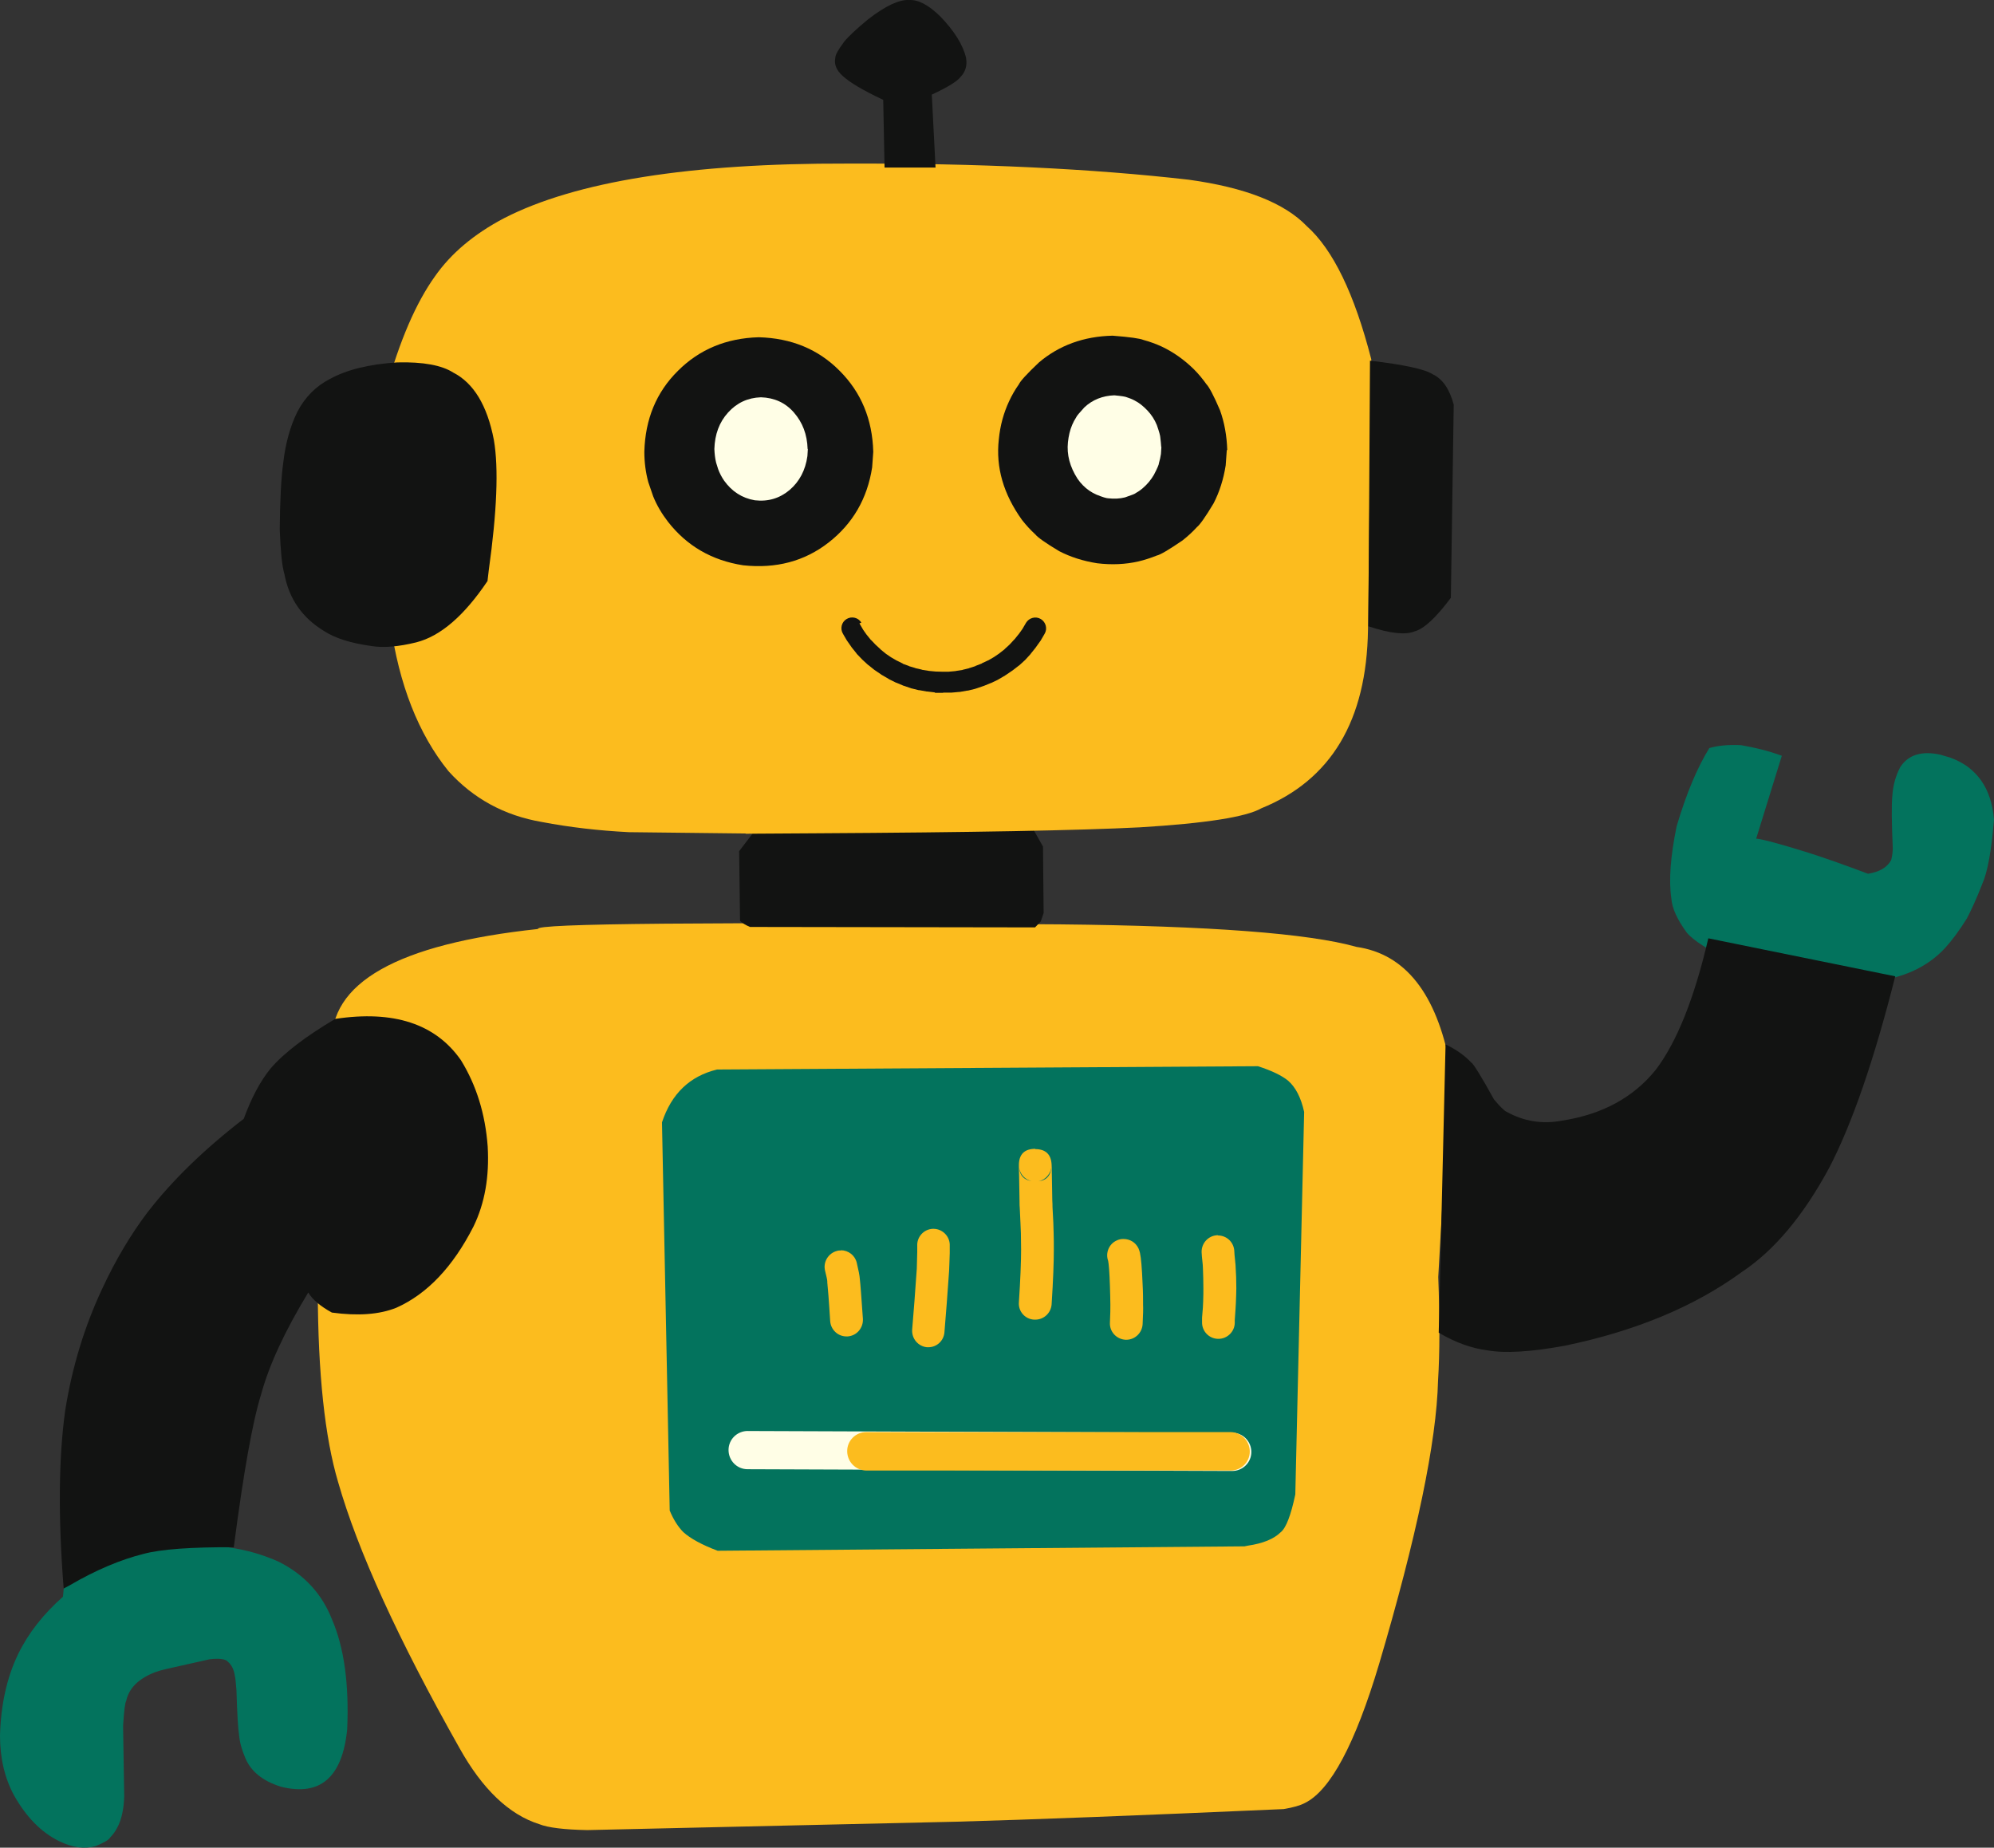
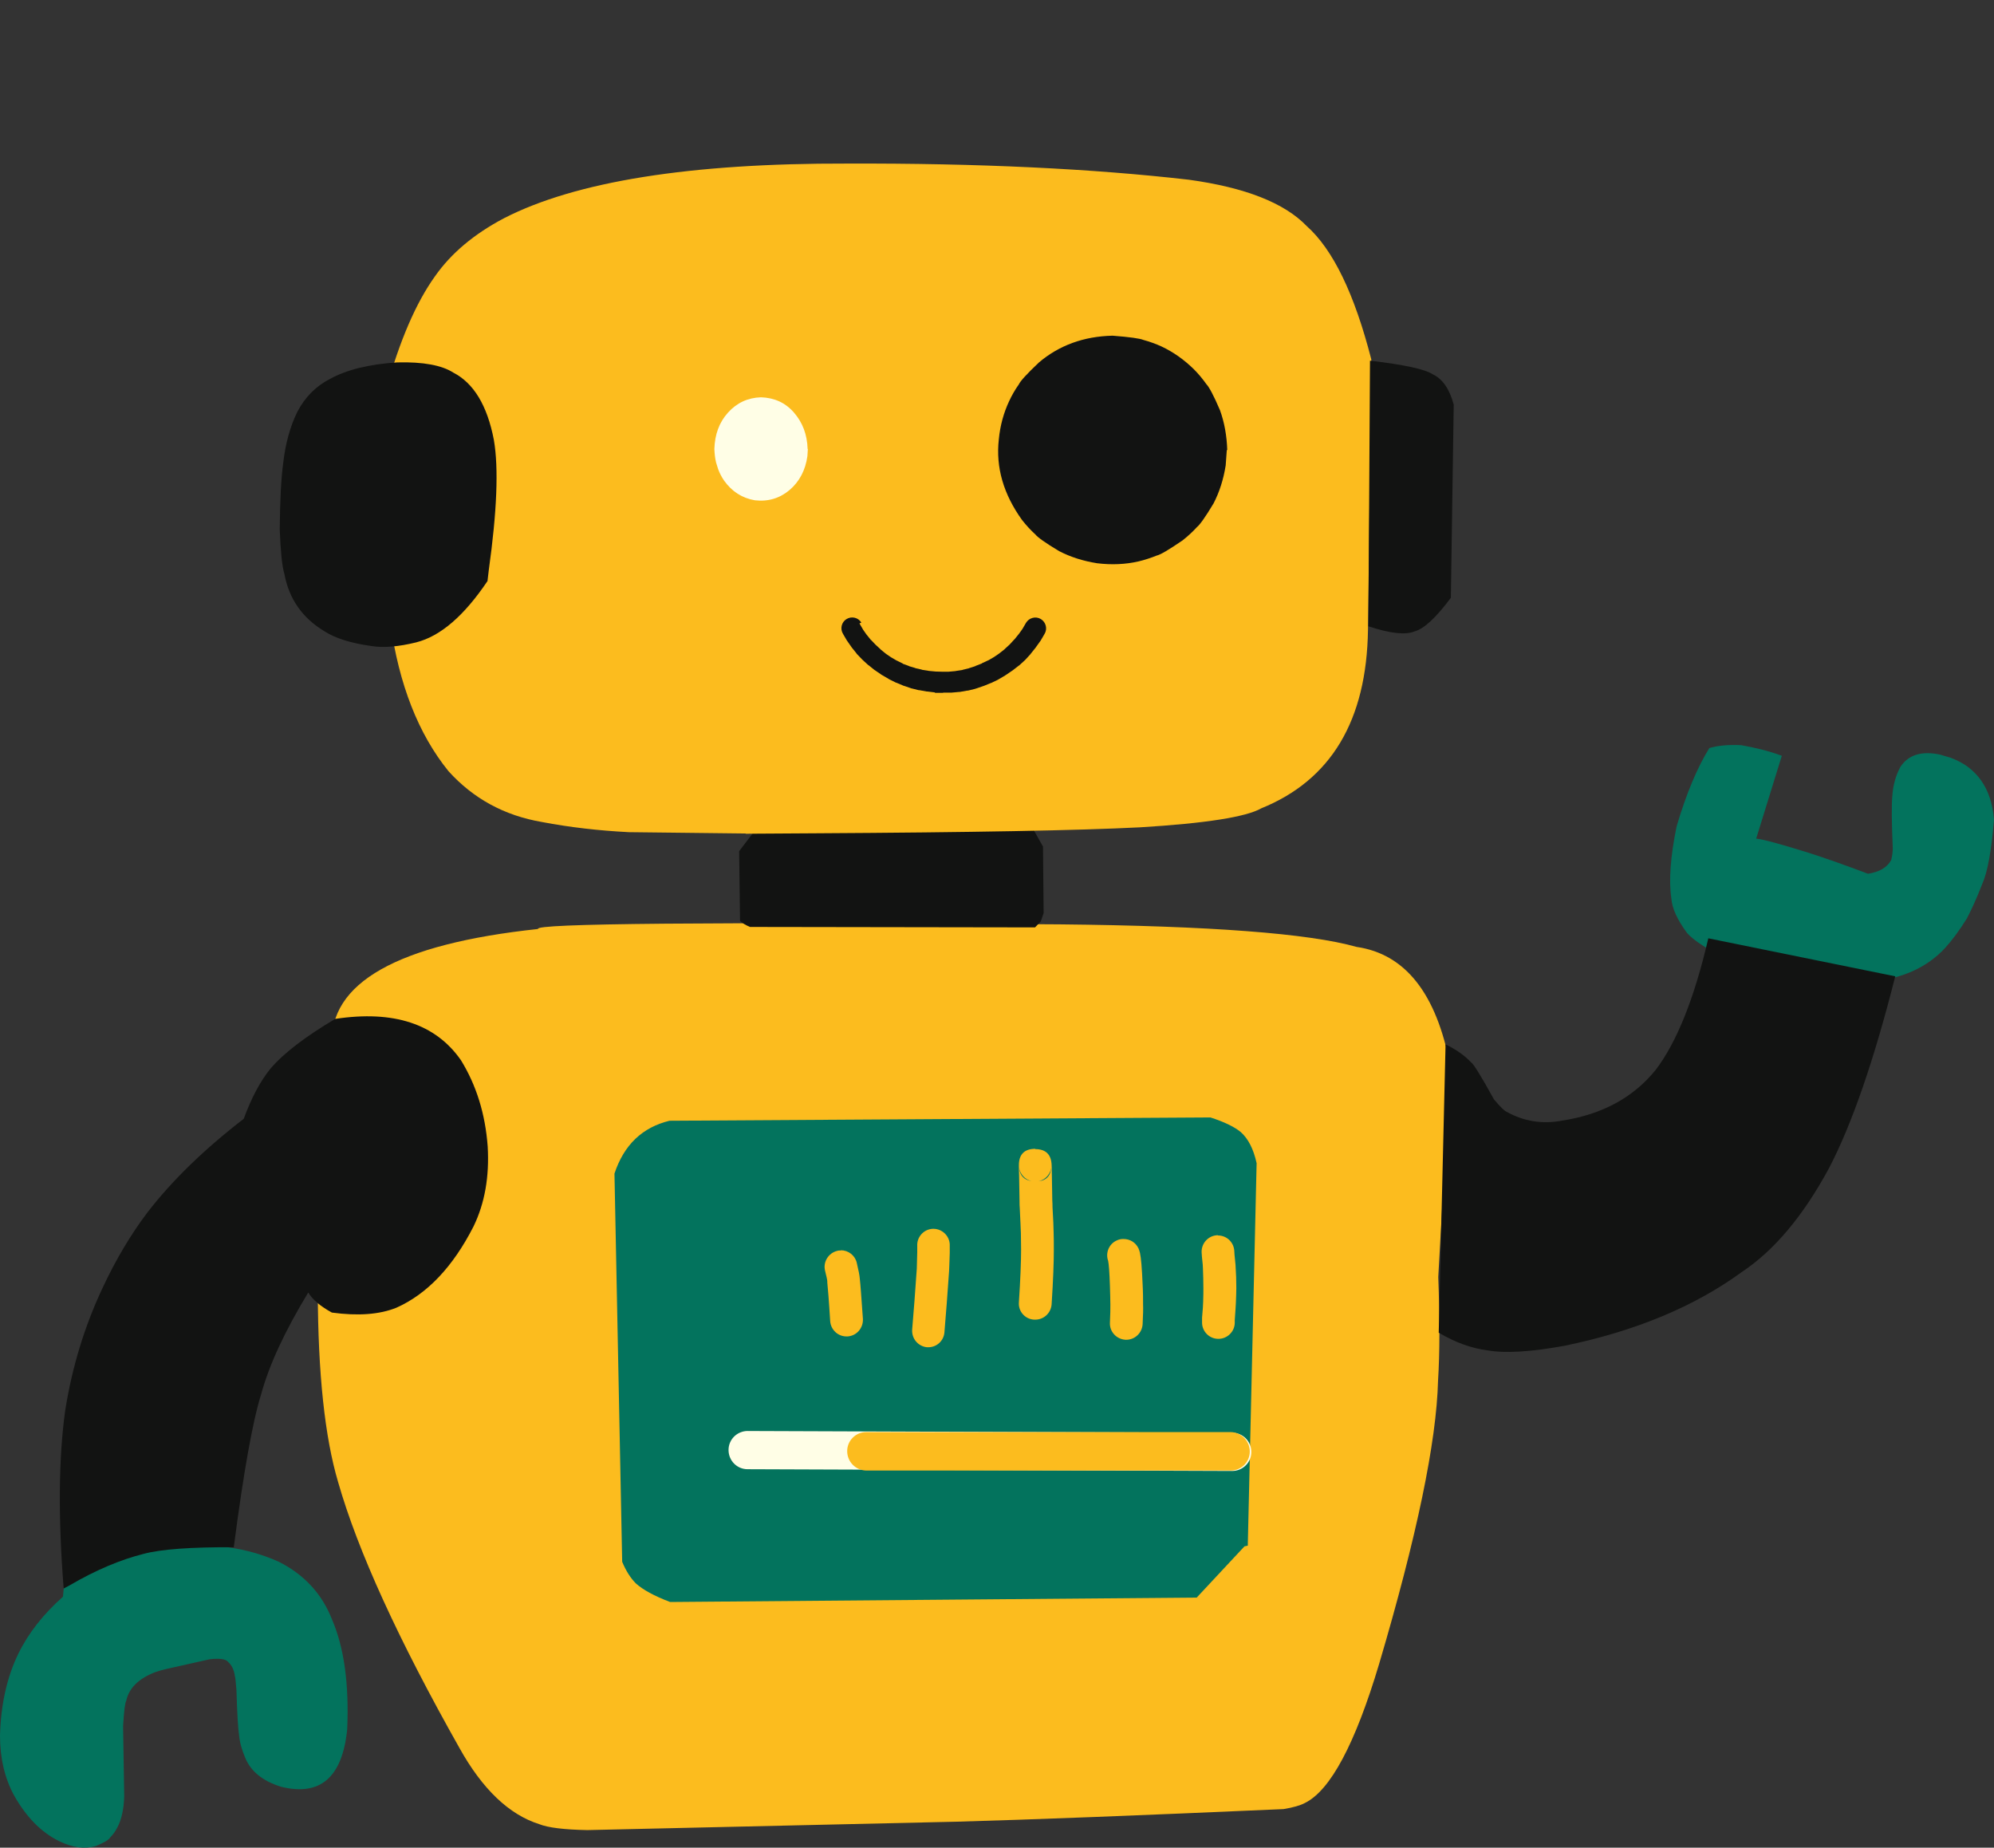
<svg xmlns="http://www.w3.org/2000/svg" id="_레이어_2" data-name="레이어 2" viewBox="0 0 676.8 627.15">
  <rect x="0" y="0" width="676.8" height="627.15" fill="#333333" stroke="none" />
  <defs>
    <style>
      .cls-1 {
        fill: #03735d;
      }

      .cls-2 {
        fill: #121312;
      }

      .cls-3 {
        fill: #fffee6;
      }

      .cls-4 {
        fill: #fcbc1e;
      }
    </style>
  </defs>
  <g id="_레이어_1-2" data-name="레이어 1">
    <path class="cls-1" d="M21.75,537.99l-.38,3.97c-6.6,5.85-11.7,12.3-15.15,19.35-3.9,8.02-5.93,17.32-6.22,27.75,0,7.65,1.57,14.47,4.8,20.4,4.12,7.28,9.15,12.45,15.23,15.45,4.43,2.18,8.55,2.78,12.38,1.73,2.93-1.2,4.57-2.18,4.95-2.93.98-.97,1.8-2.1,2.48-3.45,1.43-2.7,2.18-6.23,2.32-10.5l-.38-23.93c.3-5.1.68-7.95,1.05-8.47.9-4.35,4.2-7.58,9.75-9.75,1.27-.45,2.55-.83,3.9-1.12l14.7-3.3c3.38-.38,5.48-.07,6.23.9,1.2,1.05,2.02,2.62,2.32,4.88.15.38.3,1.95.53,4.8.22,7.65.52,12.75.9,15.3.23,2.47.98,5.02,2.1,7.65,1.88,4.5,5.85,7.8,12.15,9.75,13.27,3.3,20.77-3.15,22.43-19.43.68-15.45-1.05-27.9-5.18-37.42-3.38-8.62-9.38-15.15-18-19.5-5.32-2.4-11.02-4.05-16.95-4.88.52-.38-8.93-1.35-28.2-3l-27.83,15.67" />
    <path class="cls-1" d="M587.25,326.04l4.27.98c8.7,2.25,17.55,3.98,26.32,5.32,3.15.53,8.85.82,16.95.82,10.65-.9,19.12-4.65,25.35-11.32,2.32-2.55,4.8-5.85,7.43-10.05,1.65-3.15,3.45-7.12,5.25-11.77,1.8-4.05,3.15-11.4,3.97-21.9-.45-5.33-1.88-9.68-4.35-13.2-1.2-1.72-2.7-3.22-4.43-4.57-1.73-1.27-3.68-2.32-5.93-3.15l-3.52-1.05c-6.3-1.35-10.8,0-13.57,4.2-1.58,3-2.48,6.3-2.7,9.82-.3,3.15-.22,9.08.15,17.7,0,1.12-.15,2.47-.53,4.05-1.35,2.48-3.97,4.05-7.88,4.65-7.57-2.85-14.32-5.25-20.17-7.12-9.6-3-15.53-4.57-17.78-4.8l8.7-28.12c-4.42-1.65-9.07-2.77-13.8-3.6-4.43-.22-7.95.15-10.8.98-4.05,6.52-7.8,15.38-11.1,26.55-2.1,10.2-2.7,18.38-1.8,24.45.23,3.38,2.03,7.27,5.33,11.77,2.32,2.62,7.12,5.7,14.4,9.23" />
    <path class="cls-4" d="M112.5,356.87l.15-1.95c-1.12-21.3,22.2-34.5,69.98-39.6-1.65-1.88,57.38-2.4,177.07-1.57,51,.52,84.52,3.07,100.72,7.65,16.58,2.4,27.15,15.82,31.8,40.35l-4.05,71.7c.53,14.02.53,25.72-.07,35.18-.52,20.77-7.2,52.88-20.02,96.22-8.1,27.07-16.5,42.82-25.12,47.1-1.65.9-4.12,1.57-7.28,2.1-49.27,2.18-86.32,3.6-111,4.28l-125.32,2.85c-7.88-.15-13.35-.82-16.35-2.02-10.2-3.23-19.28-11.85-27.08-25.88-20.77-36.82-34.5-66.9-41.17-90.23-4.5-15.15-6.83-36.82-6.9-64.88l4.73-81.22" />
-     <path class="cls-1" d="M422.4,524.87l1.12-.23c5.1-.75,8.85-2.25,11.18-4.57,1.8-1.43,3.45-5.7,4.95-12.82l3-129.83c-1.05-4.8-2.85-8.32-5.4-10.57-2.18-1.8-5.62-3.45-10.28-4.95l-183.6,1.12c-9.23,2.25-15.45,8.18-18.68,17.93l2.62,131.77c1.27,3.07,2.85,5.55,4.65,7.35,2.32,2.1,6.23,4.27,11.62,6.3l178.73-1.5" />
+     <path class="cls-1" d="M422.4,524.87l1.12-.23l3-129.83c-1.05-4.8-2.85-8.32-5.4-10.57-2.18-1.8-5.62-3.45-10.28-4.95l-183.6,1.12c-9.23,2.25-15.45,8.18-18.68,17.93l2.62,131.77c1.27,3.07,2.85,5.55,4.65,7.35,2.32,2.1,6.23,4.27,11.62,6.3l178.73-1.5" />
    <path class="cls-2" d="M256.65,281.34l-5.77,7.57.3,23.62c.68.75,1.8,1.43,3.38,2.1l96.75.15,1.95-2.02.97-2.85-.22-22.57-3.68-6.52-93.68.6" />
    <path class="cls-2" d="M21.6,539.19l2.1-1.12c8.85-5.18,17.25-8.7,25.05-10.65,5.85-1.57,16.05-2.32,30.6-2.25,3.3-25.35,6.38-42.67,9.3-51.97,2.7-9.9,8.02-21.38,15.98-34.5,1.35,2.32,4.05,4.65,8.02,6.82,8.85,1.2,16.12.68,21.9-1.65,10.43-4.65,19.2-13.88,26.18-27.6,3.82-7.88,5.4-16.88,4.8-27.15-.82-11.03-3.82-20.7-9.07-29.25-8.62-12.38-22.88-17.03-42.68-14.03-10.12,6-17.48,11.62-21.98,16.88-3.52,4.35-6.52,10.05-9.07,17.03-13.43,10.35-24.38,21-32.7,31.8-5.62,7.43-10.73,15.98-15.23,25.65-6.15,13.05-10.35,26.93-12.67,41.55-2.25,16.2-2.4,36.38-.53,60.3" />
    <path class="cls-2" d="M490.65,354.47l-2.32,97.88c5.7,3.38,11.25,5.32,16.57,6,6,1.05,14.7.53,26.18-1.57,23.93-4.95,44.02-13.27,60.15-25.05,10.95-7.27,20.85-19.05,29.62-35.32,7.73-14.85,15.23-36.52,22.43-65.02l-63.45-12.9c-4.73,20.4-10.73,35.25-17.78,44.55-7.57,9.45-18.22,15.23-31.8,17.32-6.68,1.28-12.98.3-18.9-3-.75-.3-2.18-1.72-4.27-4.2-4.43-8.02-7.05-12.23-7.8-12.6-2.1-2.25-4.95-4.27-8.62-6.07" />
    <path class="cls-4" d="M253.12,282.99l23.92-.15c52.65-.3,89.25-.97,109.8-2.02,22.43-1.35,36.15-3.53,41.25-6.45,23.7-9.6,35.78-29.78,36.23-60.6l1.12-91.8c-5.7-22.2-12.98-37.27-21.9-45.22-7.57-7.88-20.92-13.12-40.05-15.75-32.7-3.75-71.33-5.62-115.88-5.48-53.4-.15-92.18,6.07-116.48,18.52-10.27,5.4-18.07,12-23.48,19.73-6.45,9-12,21.82-16.65,38.62-1.73,36.82-1.27,63.15,1.5,79.12,2.93,20.85,9.52,37.65,19.73,50.25,8.4,9.3,18.97,15.07,31.72,17.25,9.45,1.8,19.28,2.93,29.48,3.45l39.6.45" />
    <path class="cls-4" d="M413.4,419.27h-.23c-3.07.15-5.4,2.7-5.32,5.77,0,.6.15,2.03.38,4.2,0,.52.07.97.07,1.35.08,2.03.15,4.28.15,6.75,0,1.12,0,2.55-.07,4.35,0,1.12-.15,2.93-.38,5.55v1.5c-.08,3.07,2.32,5.62,5.4,5.7h.15c3,0,5.48-2.4,5.55-5.4v-.97c.23-2.7.3-4.65.38-5.85.07-2.02.15-3.68.15-4.95,0-2.62-.08-5.02-.23-7.12,0-.6-.07-1.2-.15-1.88v-.07c-.23-2.03-.3-3.15-.3-3.53-.15-3-2.55-5.32-5.55-5.32v-.07Z" />
    <path class="cls-4" d="M381.3,420.54c-.82,0-1.57.15-2.32.53-2.62,1.2-3.82,4.27-2.85,6.9.22,1.05.45,3.9.6,8.48.07,2.55.15,4.72.15,6.45,0,1.2,0,3.15-.15,6.07-.15,3.07,2.25,5.62,5.32,5.78h.23c2.93,0,5.4-2.33,5.55-5.33.15-3.07.22-5.25.15-6.52,0-1.88,0-4.2-.15-6.9-.23-5.55-.53-9.08-.9-10.73-.15-.6-.3-1.12-.52-1.57-.98-2.03-2.93-3.15-5.02-3.15h-.08Z" />
    <path class="cls-4" d="M345.9,396.24c.3,2.32,2.02,4.2,4.27,4.65-2.62-.38-4.05-1.88-4.27-4.65h0ZM356.85,395.79c-.07,3.08-1.5,4.8-4.35,5.18,2.4-.52,4.27-2.62,4.35-5.18h0ZM351.38,389.94c-3.68,0-5.55,1.88-5.55,5.55v.6c0,.45,0,1.35.07,2.78.07,5.4.15,8.4.15,9,0,.82,0,1.57.08,2.25.22,4.05.3,6.9.38,8.47,0,1.88.07,3.75.07,5.55,0,4.05-.23,10.05-.75,17.93-.23,3.07,2.1,5.7,5.18,5.85h.38c2.92,0,5.32-2.25,5.55-5.17.53-8.18.75-14.4.75-18.6,0-1.95,0-3.9-.07-5.85,0-1.65-.15-4.5-.38-8.62,0-.6,0-1.35-.07-2.17,0-.68-.07-3.6-.15-8.85,0-1.95-.08-3-.08-3.3-.15-3.52-2.02-5.32-5.55-5.32v-.07Z" />
    <path class="cls-4" d="M316.88,417.09h-.3c-3.07.15-5.4,2.78-5.25,5.78v2.17c-.07,3.15-.15,4.95-.15,5.55-.52,7.65-1.05,14.55-1.57,20.7-.22,3.08,2.03,5.7,5.03,6h.45c2.85,0,5.25-2.17,5.47-5.1.53-6.23,1.05-13.12,1.58-20.78,0-.75.15-2.77.22-6.07v-3c-.15-2.93-2.62-5.25-5.55-5.25h.08Z" />
    <path class="cls-4" d="M285.45,424.44c-.45,0-.9,0-1.35.15-2.93.75-4.8,3.75-4.05,6.75.45,1.88.75,3.07.75,3.6v.38c.15,1.35.53,5.7.98,13.12.23,2.93,2.62,5.18,5.55,5.18s.22,0,.38,0c3.07-.23,5.32-2.85,5.18-5.93-.53-7.35-.83-11.85-1.05-13.57-.07-1.2-.45-3-1.05-5.55-.6-2.48-2.85-4.2-5.4-4.2l.07.07Z" />
    <path class="cls-3" d="M253.8,485.72l164.48.6c3.6,0,6.45,2.93,6.45,6.52s-2.93,6.45-6.52,6.45l-164.48-.6c-3.6,0-6.45-2.93-6.45-6.53s2.93-6.45,6.52-6.45h0Z" />
    <path class="cls-4" d="M294,486.09h123.75c3.6.07,6.45,3,6.45,6.6s-2.93,6.45-6.45,6.45h-123.75c-3.6-.07-6.45-3-6.45-6.6s2.93-6.45,6.45-6.45h0Z" />
-     <path class="cls-2" d="M296.4,153.39l-.38,5.25c-1.65,10.65-6.6,19.12-14.77,25.5-8.18,6.38-17.85,8.93-29.03,7.73-10.65-1.65-19.12-6.6-25.5-14.78-2.02-2.62-3.75-5.47-5.02-8.62l-1.65-4.8c-.9-3.3-1.35-6.75-1.35-10.35.3-11.03,4.05-20.18,11.4-27.45,7.28-7.28,16.43-11.1,27.45-11.4,11.03.3,20.18,4.05,27.45,11.4,7.27,7.27,11.1,16.42,11.4,27.45" />
    <path class="cls-2" d="M416.4,152.72l-.38,5.25c-.75,4.73-2.1,9-4.12,12.9-2.77,4.65-4.73,7.35-5.62,8.02-1.5,1.65-3.15,3.15-4.95,4.57-4.73,3.23-7.57,4.88-8.7,5.1-2.03.82-4.12,1.5-6.3,2.02-4.35.98-9,1.2-13.95.6-4.73-.75-9-2.1-12.9-4.12-4.65-2.78-7.35-4.73-8.02-5.62-1.65-1.5-3.15-3.15-4.57-4.95-6.3-8.78-8.93-17.85-7.88-27.3.45-4.73,1.65-9.07,3.52-13.05.9-1.95,2.02-3.9,3.3-5.7.45-1.05,2.7-3.53,6.82-7.43,6.82-5.77,15.15-8.85,24.98-9.07,5.92.45,9.38.97,10.42,1.43,2.18.6,4.28,1.35,6.23,2.25,3.98,1.88,7.57,4.42,10.88,7.65,1.65,1.65,3.07,3.38,4.35,5.18.82.82,2.4,3.68,4.57,8.77,1.5,4.12,2.32,8.7,2.47,13.57" />
    <path class="cls-2" d="M291.75,211.66l1.27,2.18-.15-.22,1.42,2.02-.15-.23,1.57,1.95-.15-.23,1.72,1.8-.15-.15,1.88,1.73-.23-.15,1.95,1.57-.23-.15,2.1,1.43-.23-.15,2.18,1.27-.23-.15,2.25,1.12h-.22c0-.07,2.32.82,2.32.82h-.23c0-.07,2.4.68,2.4.68h-.23c0-.07,2.4.52,2.4.52h-.22l2.47.38h-.22l2.47.23h-.22l2.55.07h-.23,2.55c0-.07-.23,0-.23,0l2.55-.23h-.23l2.55-.38h-.22l2.47-.6h-.22c0,.07,2.4-.75,2.4-.75h-.23c0,.07,2.4-.9,2.4-.9h-.23c0,.08,2.32-1.05,2.32-1.05l-.22.15,2.18-1.27-.23.15,2.1-1.43-.23.15,2.02-1.58-.22.15,1.88-1.73-.15.15,1.73-1.88-.15.22,1.57-1.95-.15.23,1.5-2.1-.15.23,1.27-2.18c1.05-1.73,3.3-2.32,5.03-1.28,1.72,1.05,2.32,3.3,1.27,5.03l-1.27,2.18c0,.07-.07.15-.15.22l-1.5,2.1s-.07.15-.15.22l-1.57,1.95s-.07.15-.15.22l-1.72,1.88-.15.15-1.88,1.72s-.15.15-.22.15l-2.03,1.57s-.15.07-.22.15l-2.1,1.43c-.07,0-.15.07-.22.15l-2.18,1.28c-.07,0-.15.07-.23.15l-2.32,1.12c-.07,0-.15.07-.23.07l-2.4.98c-.07,0-.15,0-.23.07l-2.4.82c-.07,0-.15,0-.23.08l-2.47.6h-.23l-2.55.45h-.22l-2.55.23h-2.77c-.08.07-.15.07-.23.07h-2.55c-.07-.07-.15-.07-.22-.15l-2.48-.3h-.23l-2.47-.45h-.23l-2.4-.6c-.07,0-.15,0-.23-.07l-2.4-.82c-.07,0-.15,0-.23-.07l-2.32-.98c-.07,0-.15,0-.23-.07l-2.25-1.12-.22-.15-2.18-1.27c-.07,0-.15-.07-.23-.15l-2.1-1.43s-.15-.07-.23-.15l-1.95-1.57s-.15-.07-.23-.15l-1.88-1.73-.15-.15-1.73-1.8s-.15-.15-.15-.23l-1.57-1.95s-.07-.15-.15-.22l-1.42-2.03s-.08-.15-.15-.22l-1.27-2.18c-1.05-1.73-.53-3.98,1.2-5.03,1.73-1.05,3.98-.52,5.02,1.2l-.67.3Z" />
    <path class="cls-2" d="M464.47,212.57l.53-90.15c11.47,1.35,18.52,2.85,21.22,4.58,3.38,1.57,5.78,5.02,7.2,10.35l-.97,65.55c-5.03,6.75-9.15,10.57-12.3,11.4-3.07,1.28-8.25.75-15.68-1.72" />
    <path class="cls-2" d="M165.45,197.34l.45-3.82c2.77-19.88,3.38-34.57,1.73-44.18-2.25-11.77-6.9-19.35-13.8-22.88-3.82-2.47-10.2-3.68-18.98-3.45-9.52.6-17.18,2.48-22.88,5.62-4.8,2.48-8.47,6.23-11.02,11.1-2.48,5.02-4.05,10.8-4.8,17.25-.75,5.4-1.12,13.05-1.2,22.8.3,7.35.75,12.3,1.57,15,1.57,8.48,6.07,14.93,13.5,19.43,3.68,2.4,9.07,4.12,16.27,5.1,3.9.6,8.93.22,15-1.28,8.25-2.1,16.28-9.07,24.15-20.77" />
-     <path class="cls-2" d="M300.22,56.87h17.32l-1.27-24.75c5.62-2.62,8.77-4.65,9.68-5.93,1.72-1.73,2.4-3.9,1.95-6.53-1.05-4.5-4.05-9.22-8.77-14.1-3.98-3.9-7.43-5.7-10.5-5.55-3.3-.23-7.95,1.88-13.95,6.52-3.9,3.23-6.67,5.78-8.17,7.65-1.95,2.62-3,4.43-3,5.47-.45,2.18.38,4.2,2.47,6.08,2.4,2.25,6.98,4.95,13.8,8.17l.45,22.95" />
    <path class="cls-3" d="M274.2,152.41l-.15,2.4c-.67,4.8-2.7,8.62-6,11.47-3.38,2.85-7.27,4.05-11.85,3.53-4.35-.75-7.8-3-10.43-6.68-.82-1.2-1.5-2.48-2.02-3.9l-.68-2.18c-.38-1.5-.53-3.07-.6-4.65.15-4.95,1.65-9.07,4.65-12.38,3-3.3,6.67-5.02,11.17-5.17,4.5.15,8.25,1.8,11.18,5.17s4.5,7.43,4.65,12.38" />
-     <path class="cls-3" d="M394.2,151.66l-.15,2.4c-.15,1.05-.38,2.1-.67,3.07,0,.52-.6,1.88-1.73,4.05-.98,1.65-2.18,3.15-3.68,4.43-.75.67-1.5,1.2-2.32,1.65-.38.38-1.65.82-3.82,1.57-1.8.45-3.68.53-5.7.3-.53,0-1.88-.38-4.05-1.27-.82-.38-1.65-.83-2.4-1.35-1.5-1.05-2.85-2.4-3.97-4.05-2.55-3.97-3.68-8.1-3.23-12.38.23-2.1.68-4.12,1.43-5.85.38-.9.82-1.73,1.35-2.55.15-.45,1.12-1.57,2.77-3.38,2.77-2.62,6.23-3.98,10.2-4.12,2.4.22,3.82.45,4.28.68.9.3,1.72.6,2.55,1.05,1.65.83,3.08,2.03,4.43,3.45,1.35,1.42,2.4,3.07,3.15,4.88.82,2.32,1.2,3.75,1.2,4.35.15,1.05.22,2.1.3,3.15" />
  </g>
</svg>